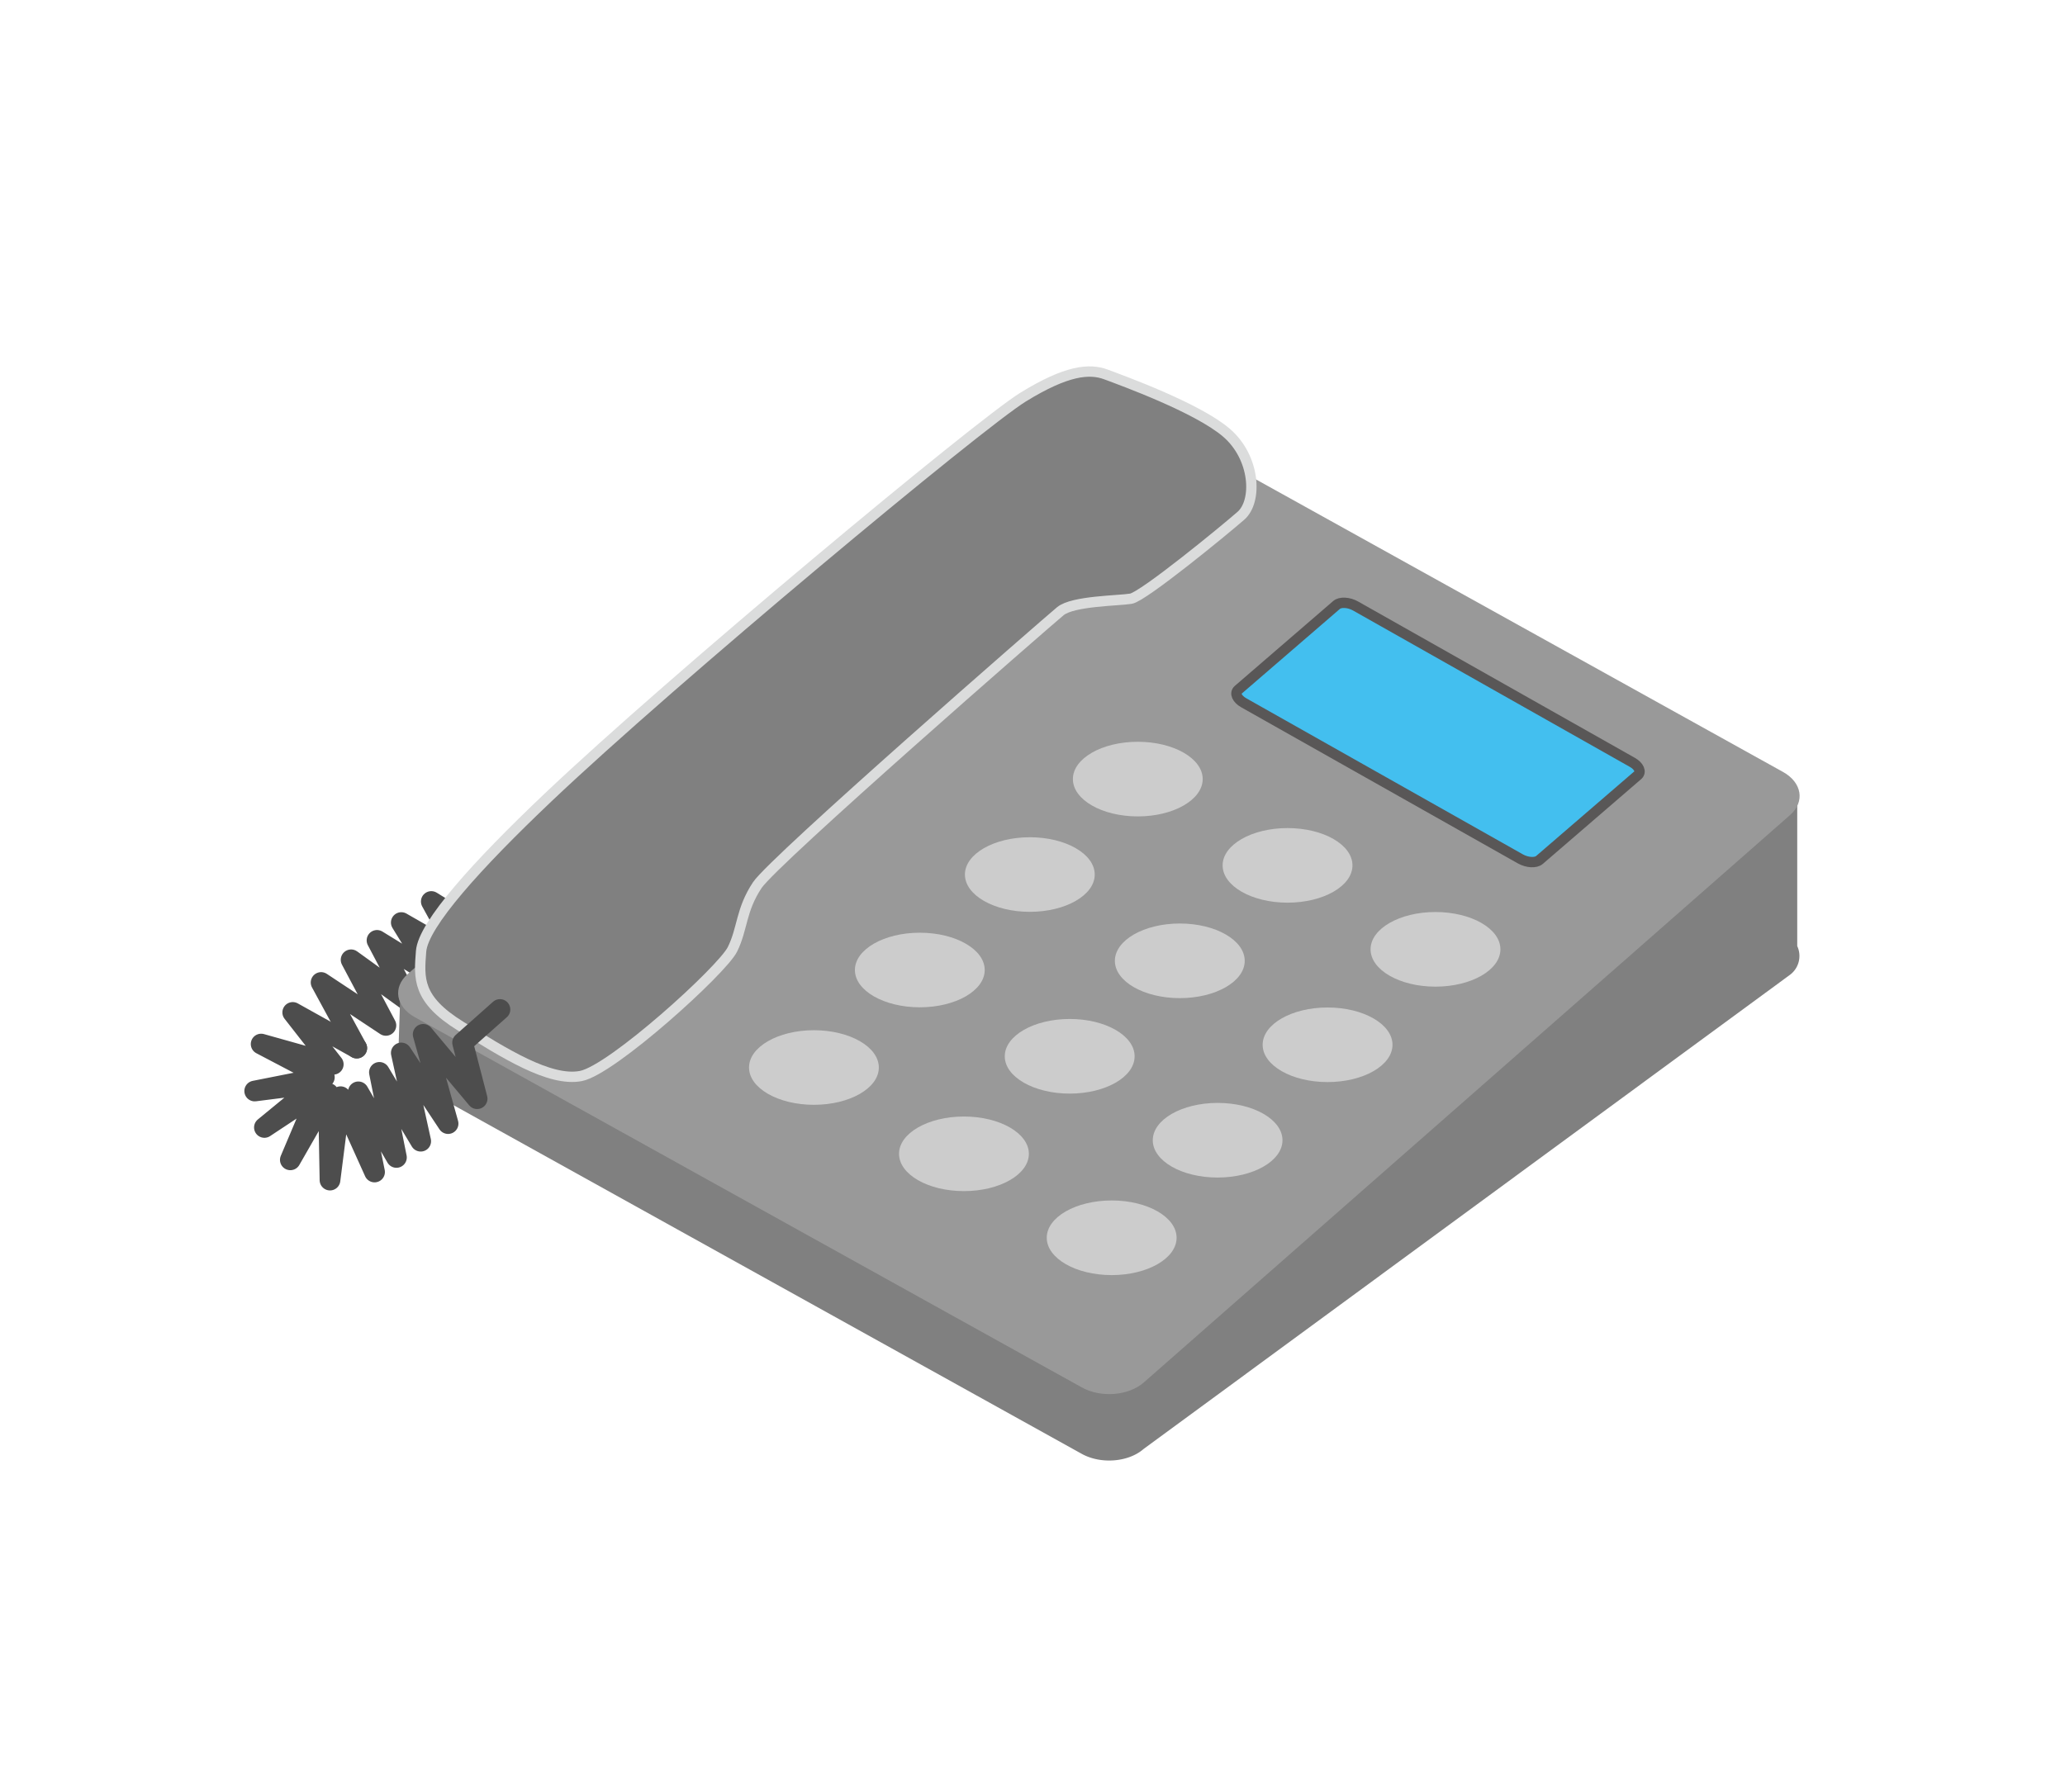
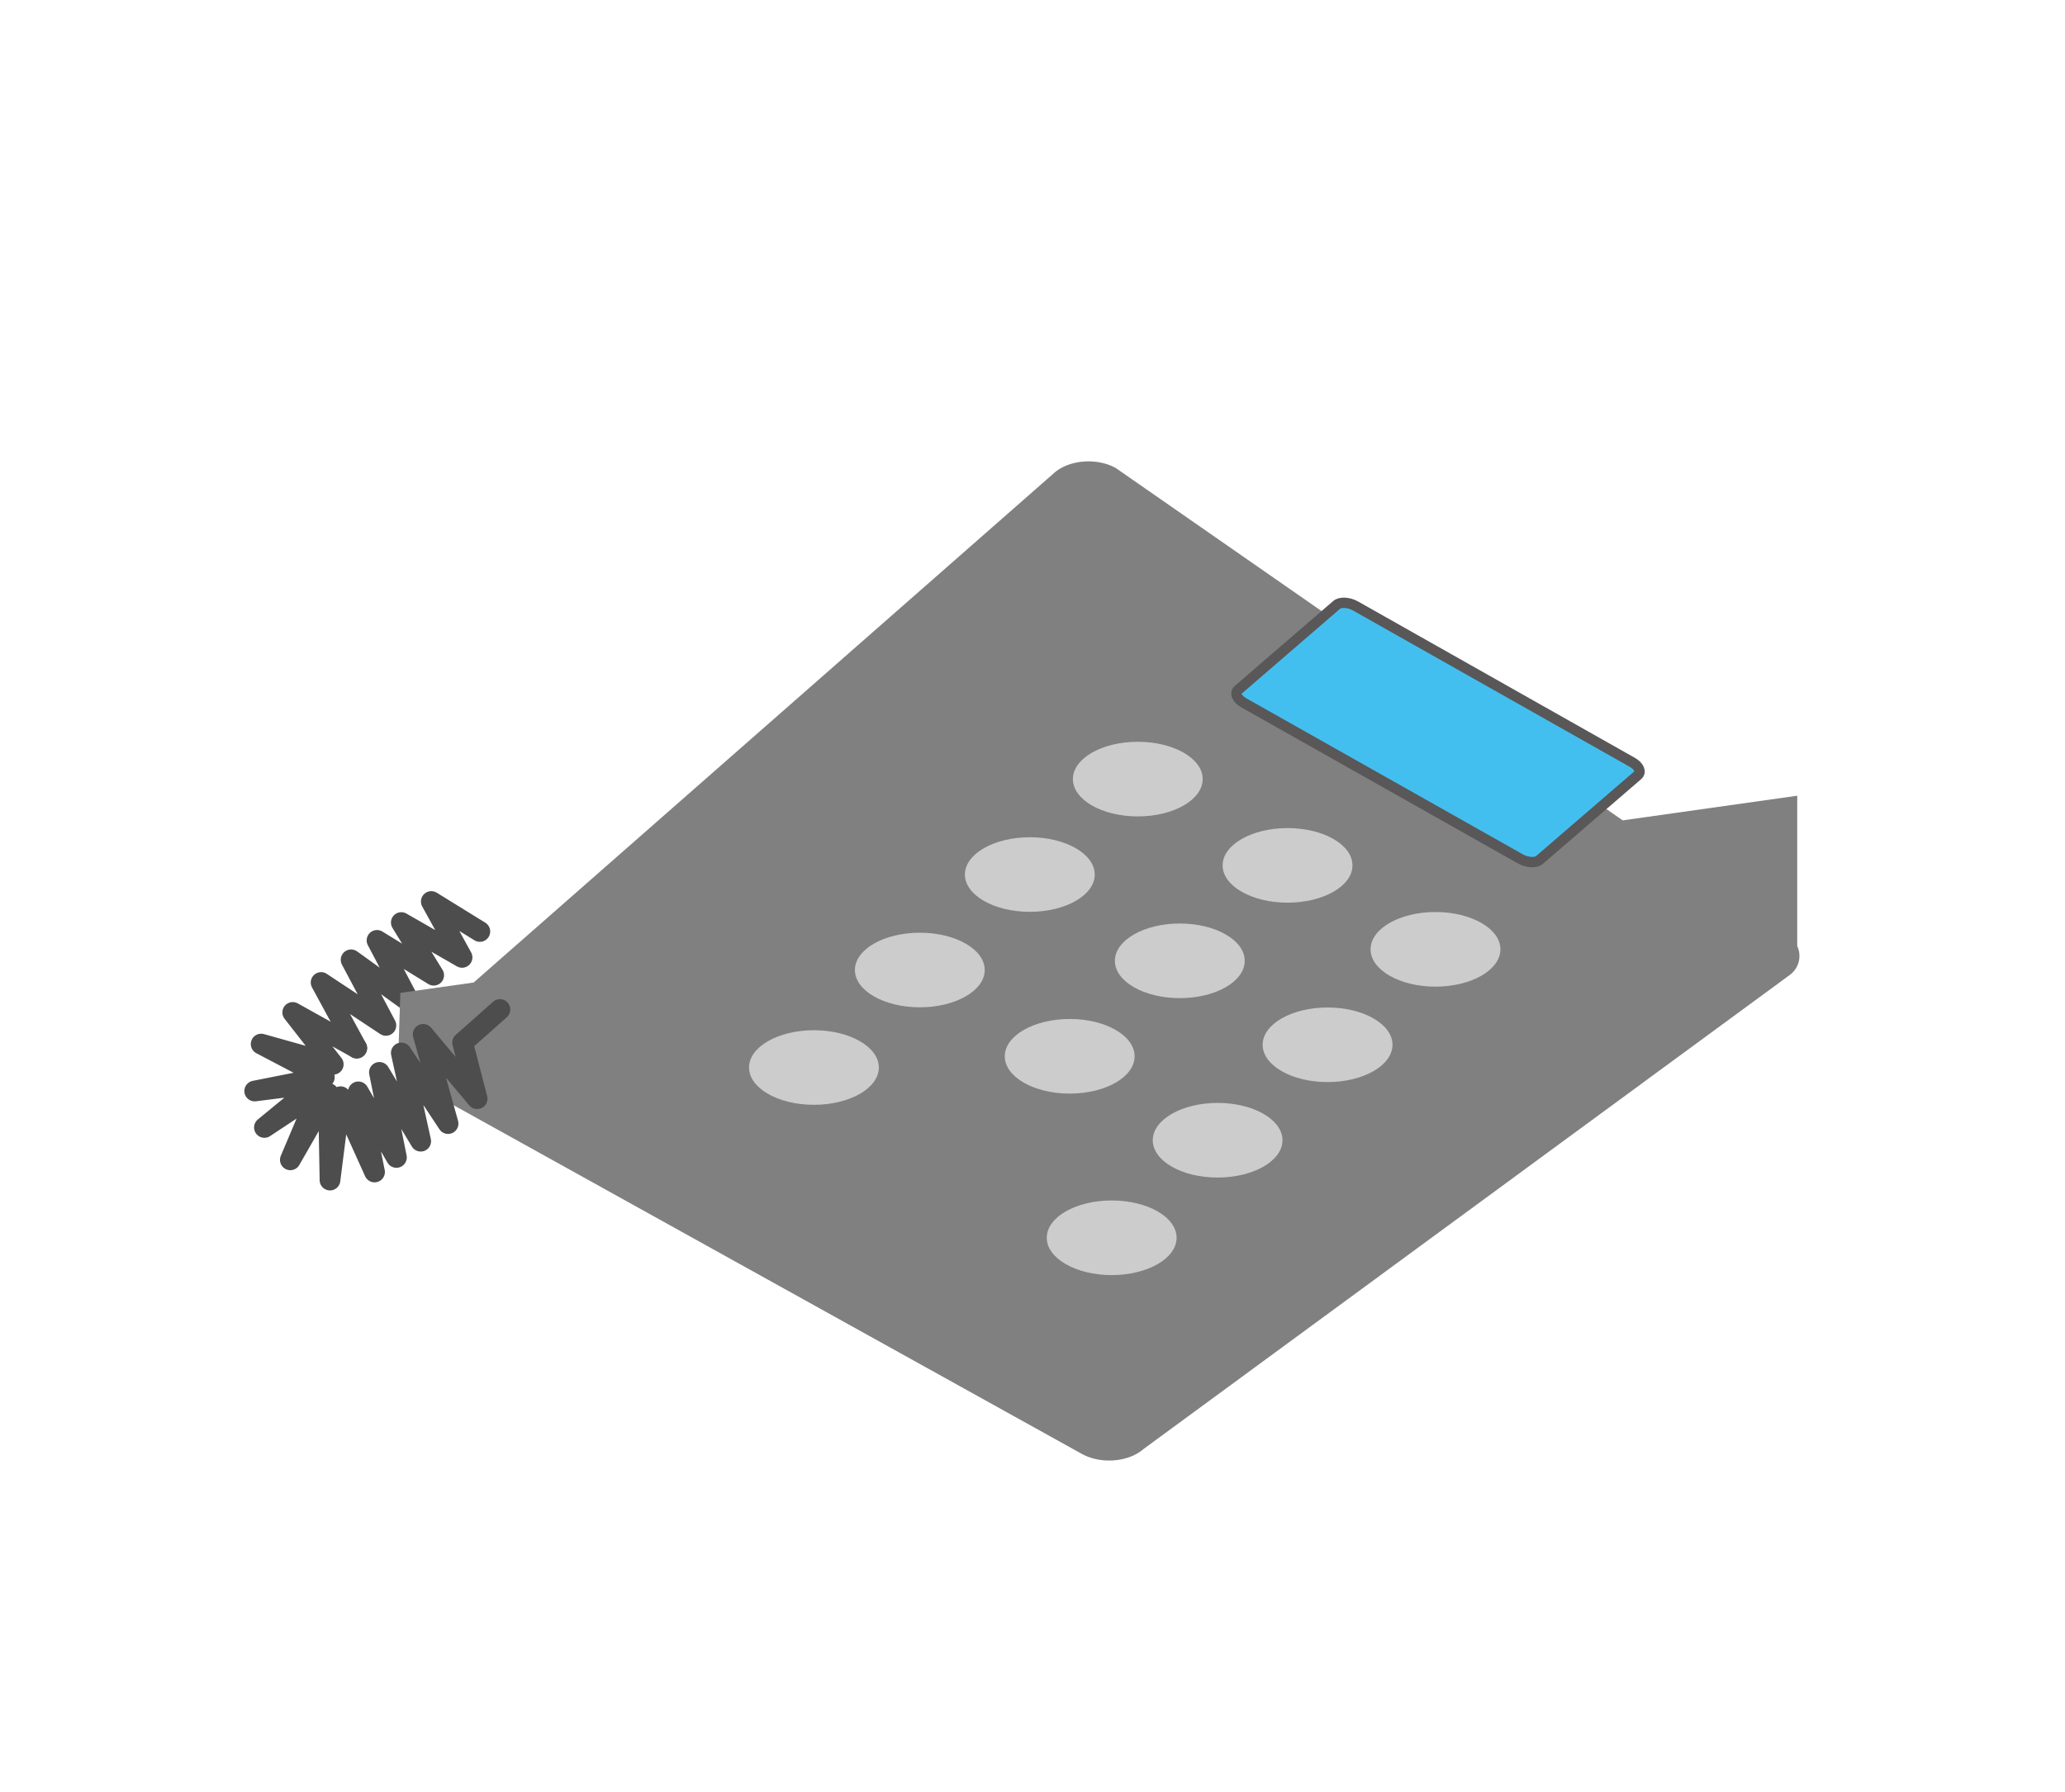
<svg xmlns="http://www.w3.org/2000/svg" id="レイヤー_1" data-name="レイヤー 1" viewBox="0 0 455 395">
  <defs>
    <style>.cls-1,.cls-2{fill:none;}.cls-2{stroke:#4d4d4d;stroke-linecap:round;stroke-linejoin:round;stroke-width:4.56px;}.cls-3,.cls-7{fill:gray;}.cls-4{fill:#999;}.cls-5{fill:#43bfef;stroke:#595757;}.cls-5,.cls-7{stroke-width:2.28px;}.cls-6{fill:#ccc;}.cls-7{stroke:#dbdcdc;}</style>
  </defs>
  <rect class="cls-1" x="-728" y="-213" width="1366" height="768" />
  <rect class="cls-1" x="-728" y="-213" width="1366" height="768" />
  <rect class="cls-1" x="-728" y="-213" width="1366" height="768" />
  <rect class="cls-1" x="-728" y="-213" width="1366" height="768" />
-   <rect class="cls-1" x="-728" y="-213" width="1366" height="768" />
  <polyline class="cls-2" points="78.61 230.99 70.75 216.53 85.03 225.99 77.36 211.53 90.21 220.81 83.07 207.25 95.56 214.93 88.42 203.32 101.81 211 95.03 198.68 105.73 205.29" />
  <path class="cls-3" d="M396,208.5V175.37l-38.46,5.43L245.87,103.16c-4.18-2.33-10.28-1.85-13.61,1.08l-127.9,112.3-16.15,2.28-.46,14.09c-.28,2.19,1,4.43,3.61,5.9l147,81.61c4.19,2.32,10.28,1.84,13.62-1.08L394.4,214.84A5.18,5.18,0,0,0,396,208.5Z" />
-   <path class="cls-4" d="M252,304.7c-3.34,2.92-9.43,3.4-13.62,1.08l-147-81.61c-4.19-2.33-4.88-6.58-1.54-9.5L232.26,89.6c3.33-2.92,9.43-3.4,13.61-1.08l147,81.61c4.19,2.33,4.88,6.58,1.55,9.5Z" />
  <path class="cls-5" d="M339.21,189.52c-.82.72-2.7.62-4.21-.23l-60.95-34.4c-1.5-.85-2.06-2.12-1.24-2.85l21.67-18.7c.82-.73,2.71-.63,4.21.22L359.64,168c1.51.84,2.06,2.12,1.24,2.84Z" />
  <path class="cls-6" d="M265,171.7c0,4.54-6.4,8.23-14.3,8.23s-14.3-3.69-14.3-8.23,6.4-8.22,14.3-8.22S265,167.16,265,171.7Z" />
  <path class="cls-6" d="M298,190.72c0,4.54-6.4,8.22-14.3,8.22s-14.31-3.68-14.31-8.22,6.41-8.22,14.31-8.22S298,186.18,298,190.72Z" />
  <path class="cls-6" d="M330.6,209.22c0,4.54-6.41,8.23-14.31,8.23s-14.3-3.69-14.3-8.23,6.4-8.22,14.3-8.22S330.6,204.68,330.6,209.22Z" />
  <ellipse class="cls-6" cx="226.91" cy="192.74" rx="14.3" ry="8.22" />
  <path class="cls-6" d="M274.26,211.76c0,4.54-6.4,8.22-14.3,8.22s-14.31-3.68-14.31-8.22,6.41-8.23,14.31-8.23S274.26,207.22,274.26,211.76Z" />
  <path class="cls-6" d="M306.82,230.26c0,4.54-6.41,8.22-14.31,8.22s-14.3-3.68-14.3-8.22,6.4-8.22,14.3-8.22S306.82,225.72,306.82,230.26Z" />
  <ellipse class="cls-6" cx="202.67" cy="213.78" rx="14.3" ry="8.22" />
  <path class="cls-6" d="M250,232.8c0,4.54-6.4,8.22-14.3,8.22s-14.31-3.68-14.31-8.22,6.41-8.23,14.31-8.23S250,228.25,250,232.8Z" />
  <path class="cls-6" d="M282.58,251.3c0,4.54-6.41,8.22-14.31,8.22S254,255.84,254,251.3s6.4-8.23,14.3-8.23S282.58,246.76,282.58,251.3Z" />
  <ellipse class="cls-6" cx="179.34" cy="235.27" rx="14.3" ry="8.22" />
-   <path class="cls-6" d="M226.7,254.29c0,4.54-6.41,8.22-14.31,8.22s-14.3-3.68-14.3-8.22,6.4-8.22,14.3-8.22S226.7,249.75,226.7,254.29Z" />
  <path class="cls-6" d="M259.25,272.79c0,4.54-6.4,8.23-14.3,8.23s-14.31-3.69-14.31-8.23,6.41-8.22,14.31-8.22S259.25,268.25,259.25,272.79Z" />
-   <path class="cls-7" d="M120.68,175.83c-15.5,14.72-27.44,27.9-27.9,33.84s-.91,10.52,8.69,16.47,19.66,12.34,26.53,11,31.1-23.32,33.38-27.9,1.83-8.69,5.49-14.18,64-58.08,66.77-60.36,12.81-2.29,15.55-2.75,20.58-15.09,24.24-18.29,3.2-12.81-3.2-18.3S247.36,83.9,243.7,82.53s-8.69-.92-18.29,5S148.12,149.76,120.68,175.83Z" />
  <polyline class="cls-2" points="110.16 222.48 101.93 229.79 105.13 242.14 93.24 227.96 98.73 247.63 88.42 232.06 92.7 251.51 83.6 236.34 87.35 255.09 78.96 240.63 82.53 258.3 75.04 241.7 72.71 260.08 72.36 240.98 63.97 255.62 70.39 240.45 58.26 248.48 70.22 238.66 56.12 240.45 71.47 237.41 57.54 230.1 73.43 234.56 64.5 223.13 78.61 230.99" />
</svg>